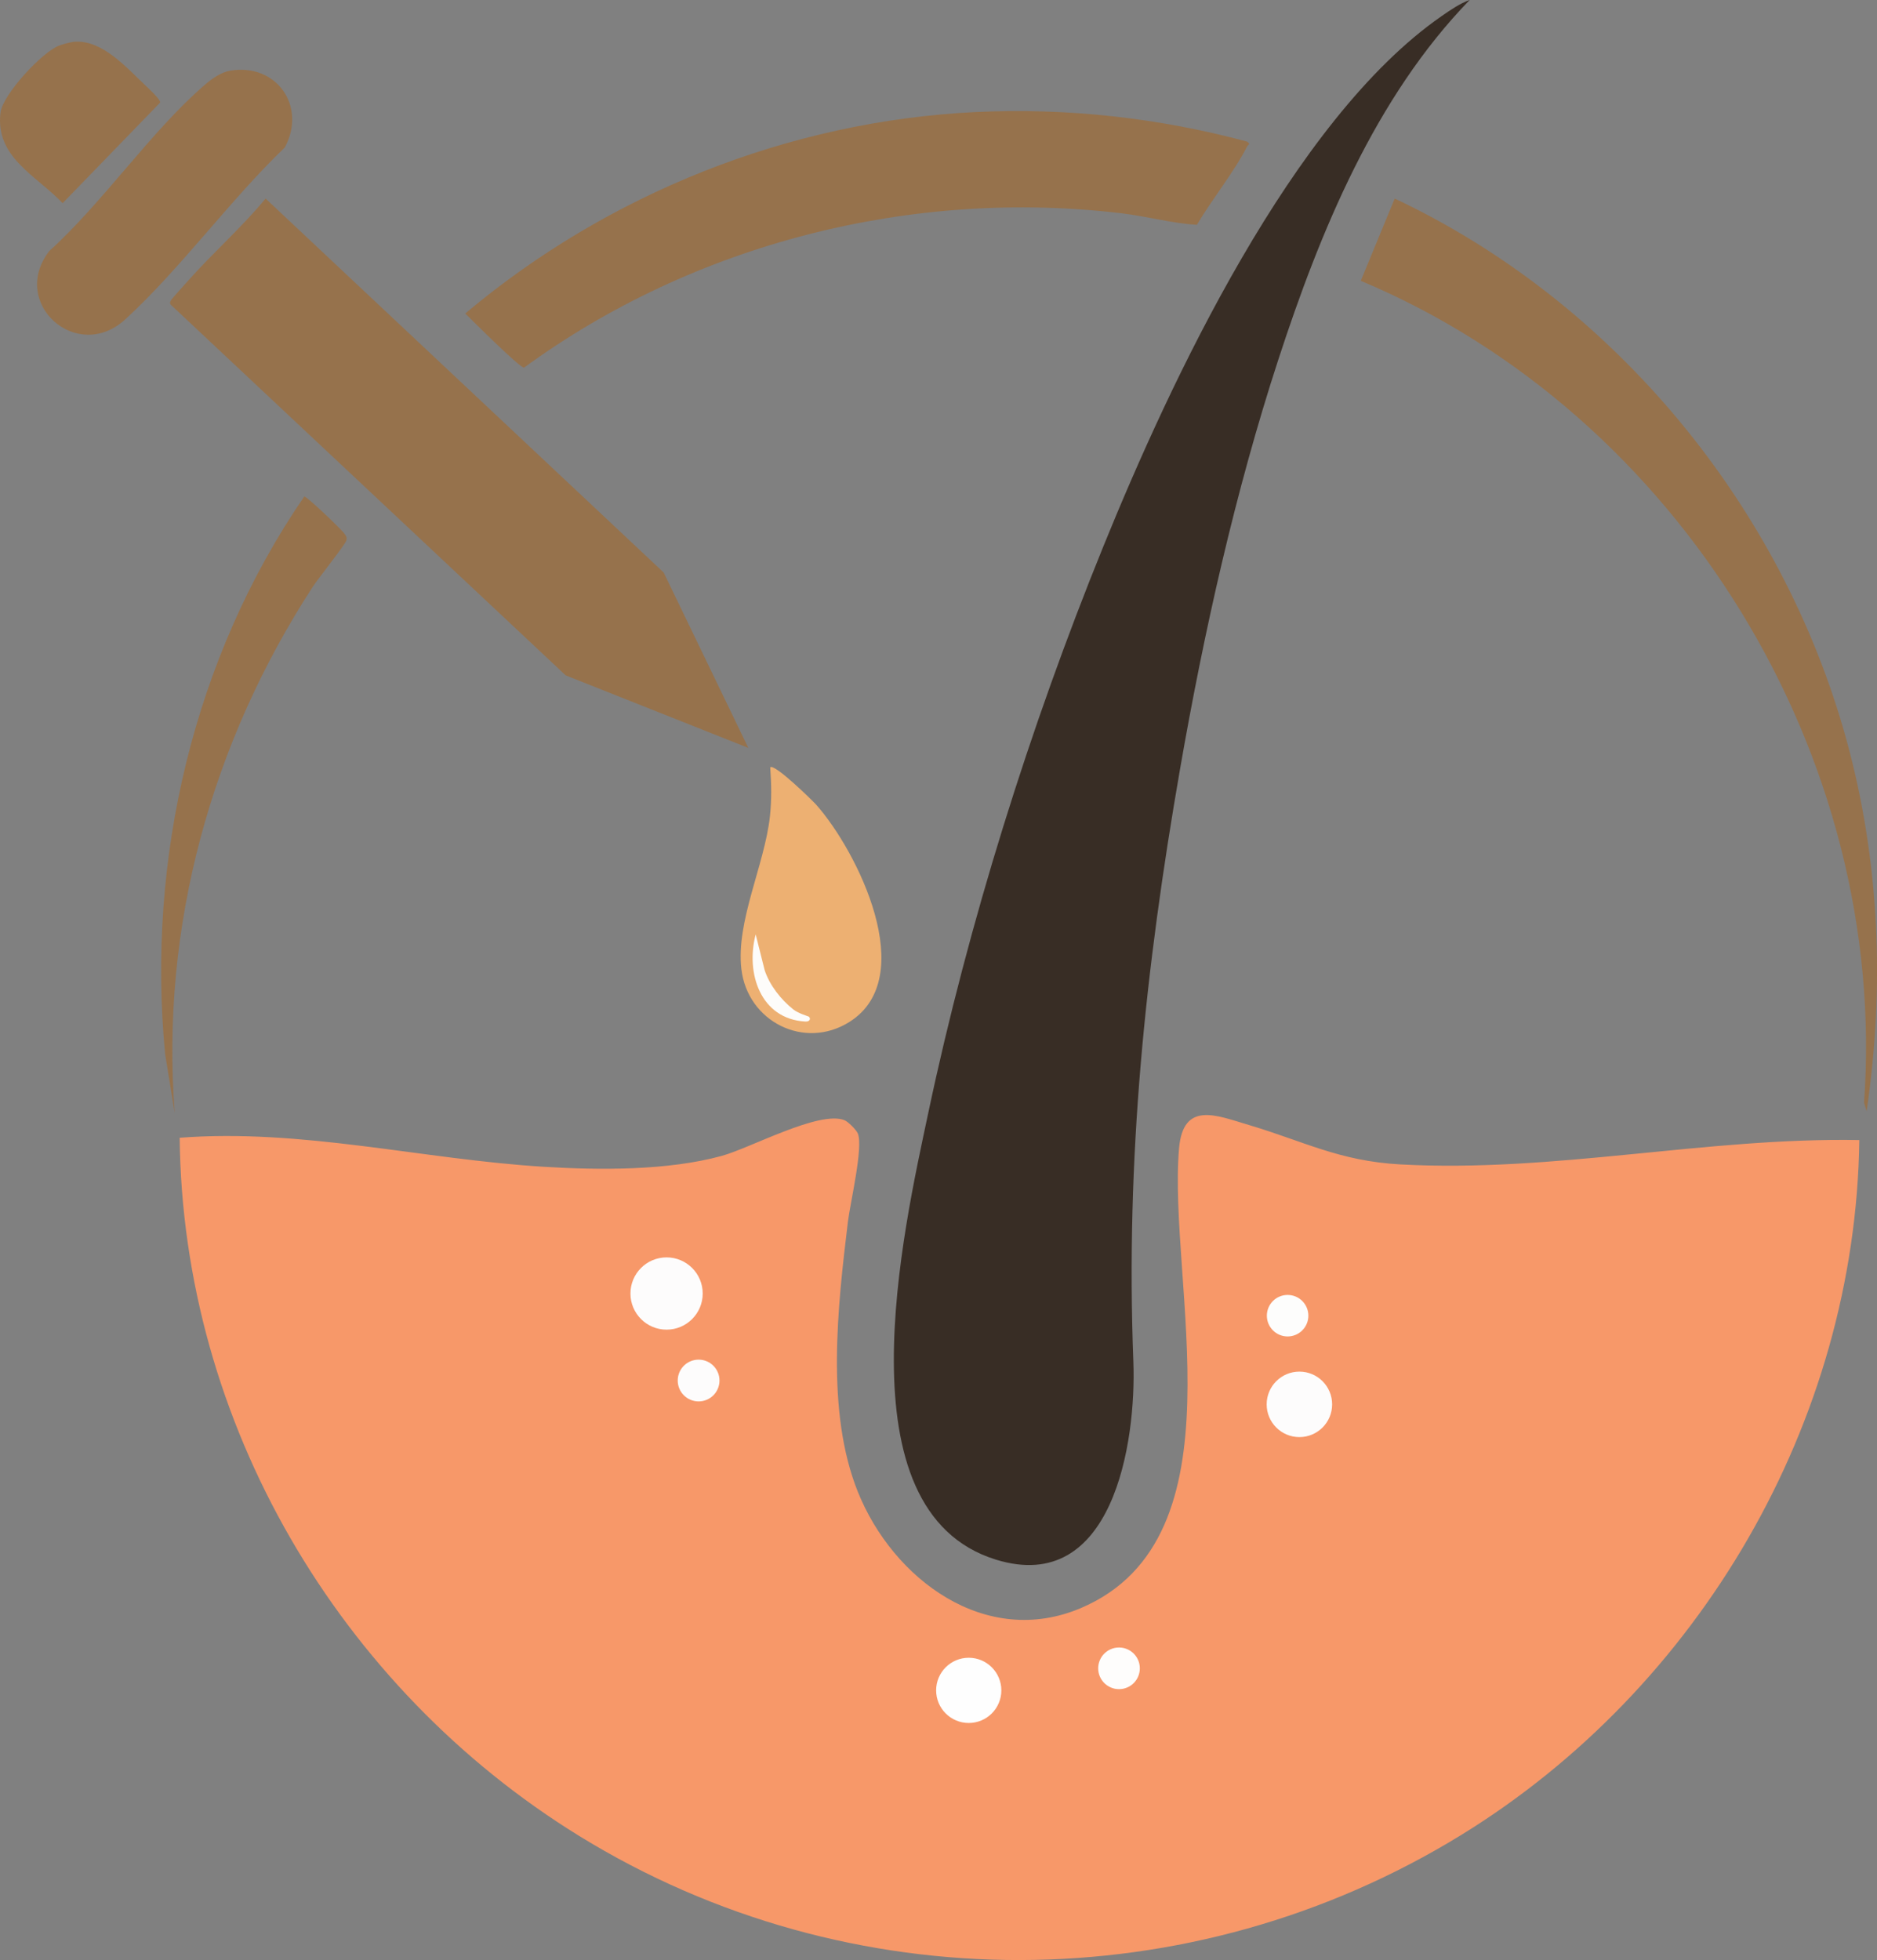
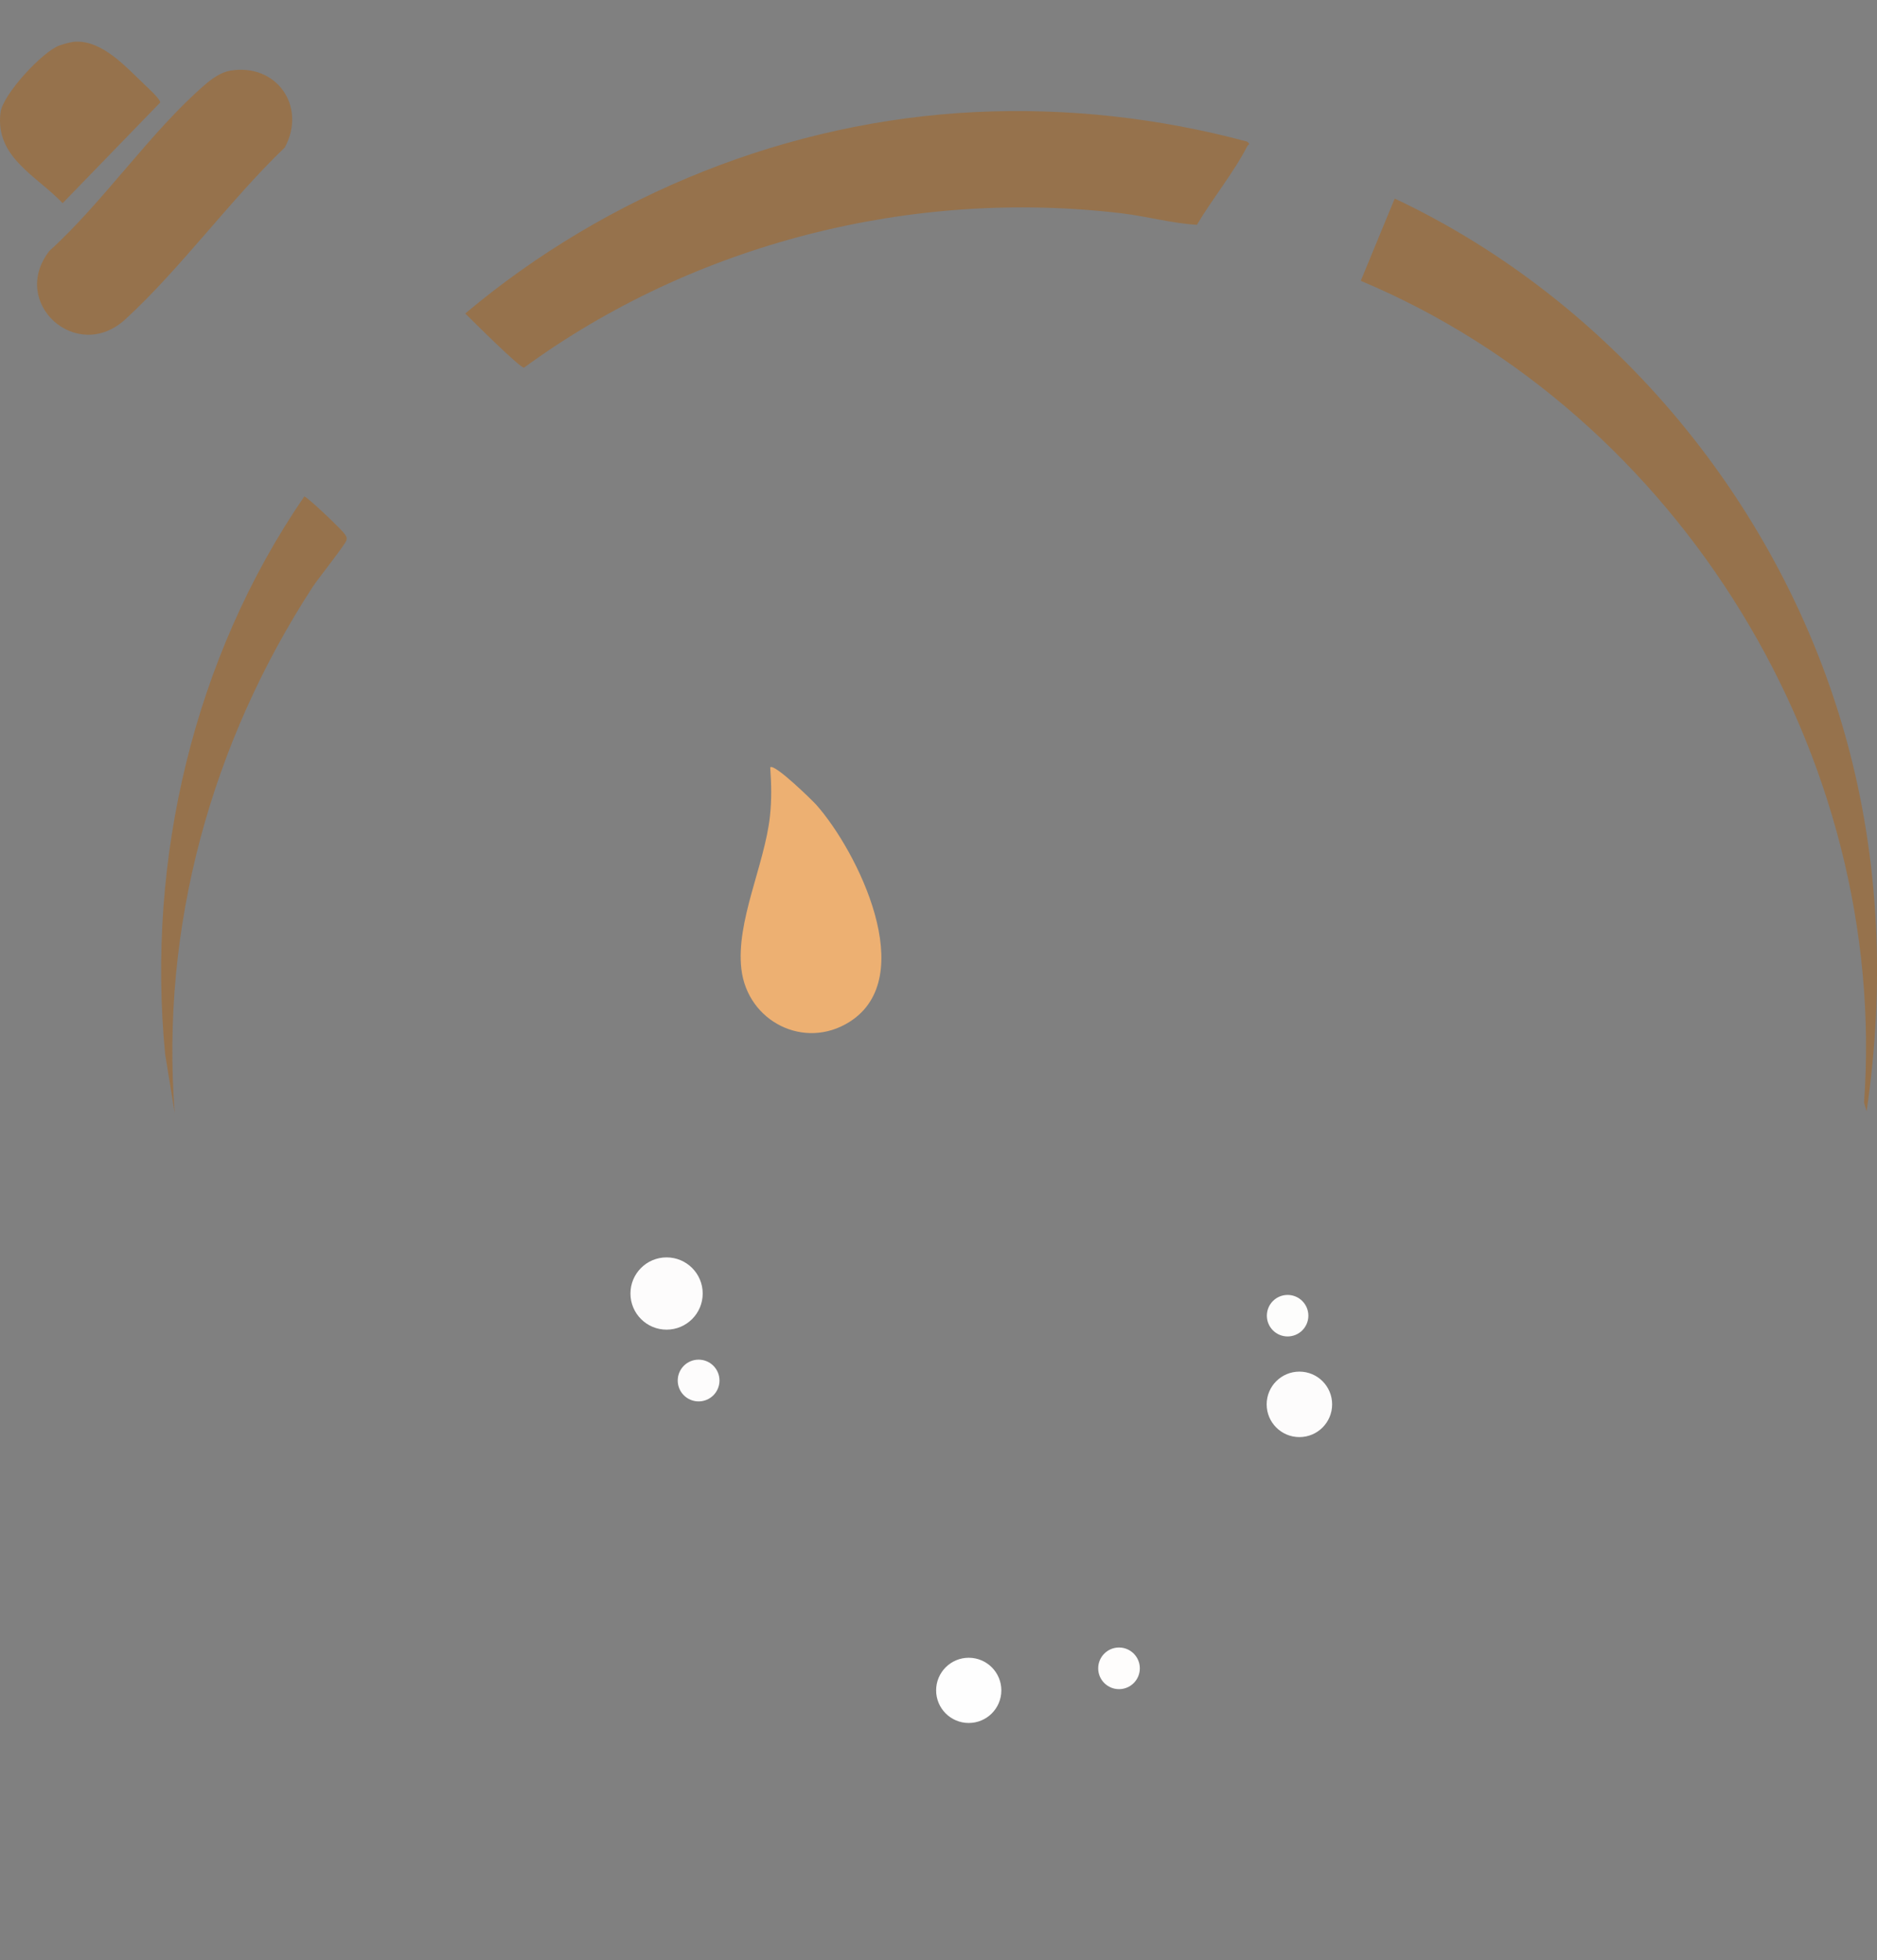
<svg xmlns="http://www.w3.org/2000/svg" id="Layer_2" data-name="Layer 2" viewBox="0 0 293.02 305.92">
  <rect x="0" y="0" width="293.02" height="305.92" fill="#808080" stroke="none" />
  <defs>
    <style> .cls-1 { fill: #fefdfc; } .cls-2 { fill: #fefefe; } .cls-3 { fill: #fdfcfc; } .cls-4 { fill: #382d25; } .cls-5 { fill: #edb072; } .cls-6 { fill: #fdfdfc; } .cls-7 { fill: #f79869; } .cls-8 { fill: #96724c; } .cls-9 { fill: #fdfcfa; } </style>
  </defs>
  <g id="Layer_2-2" data-name="Layer 2">
    <g>
      <g>
-         <path class="cls-4" d="M229.43,0c-14.76,15.2-23.35,36.15-29.86,56.1-6.72,20.59-11.65,42.62-15.36,63.98-5.43,31.23-8.5,60.74-7.28,92.43.48,12.61-3.19,36.56-21.47,30.91-24.55-7.59-14.39-51.55-10.55-69.7,6.27-29.64,15.9-60.29,27.29-88.33,10.52-25.9,29.58-66.7,52.8-82.84,1.35-.94,2.88-2,4.43-2.56Z" />
        <g>
          <path class="cls-8" d="M291.39,173.42l-.39-1.33c3.87-54.05-28.84-107.4-78.57-128.26l5.3-12.84c34.3,16.18,60.5,47.99,70.54,84.55,5.19,18.91,5.97,38.5,3.13,57.89Z" />
          <g>
            <path class="cls-8" d="M152.28,17.49c14.28-.69,28.63.91,42.4,4.61.63.48.19.4,0,.77-2.02,3.98-5.52,8.29-7.83,12.22-3.94-.24-7.79-1.32-11.69-1.79-32.79-3.93-66.79,4.68-93.35,24.08-.62.09-8.12-7.4-9.18-8.45,22.2-18.66,50.5-30.03,79.64-31.44Z" />
            <g>
              <g>
                <path class="cls-8" d="M27.29,173.8l-1.51-9.26c-2.93-30.4,4.47-61.92,21.72-87.05.43,0,5.8,5.12,6.26,5.8.26.38.45.54.31,1.07-.16.61-4.46,6.02-5.26,7.25-15.8,24.3-23.78,53.05-21.53,82.19Z" />
                <g>
                  <path class="cls-5" d="M120.24,119.77c.6-.7,6.62,5.2,7.19,5.84,6.45,7.29,16.2,26.97,5.16,33.9-7.02,4.41-15.88-.05-16.85-8.24-.88-7.42,3.6-16.21,4.45-23.81.29-2.62.24-5.08.05-7.7Z" />
-                   <path class="cls-9" d="M126.28,158.69c.32.3.16.79-.56.75-7.03-.39-9.34-7.59-7.75-13.6l1.4,5.58c.76,2.34,2.55,4.6,4.46,6.12.84.67,2.35,1.06,2.45,1.15Z" />
                </g>
              </g>
              <g>
-                 <path class="cls-8" d="M116.84,116.74l-28.53-11.33L26.7,47.6c-.25-.28-.15-.46,0-.75.1-.2,2.24-2.56,2.66-3.03,3.88-4.37,8.37-8.31,12.1-12.83l62.15,58.37,13.22,27.39Z" />
                <path class="cls-8" d="M35.88,11.04c7.29-1.26,12.05,5.57,8.58,11.98-8.55,8.19-16.3,18.95-24.92,26.84-7.54,6.9-18.14-2.57-11.83-10.7,8.38-7.57,15.9-18.73,24.3-25.95,1.07-.92,2.46-1.92,3.88-2.17Z" />
                <path class="cls-8" d="M11.73,6.51c4.24-.24,7.94,3.95,10.85,6.71.47.45,2.51,2.29,2.42,2.79l-15.22,15.7C5.62,27.35-.79,24.54.08,17.56c.35-2.81,6.53-9.49,9.19-10.46.64-.23,1.82-.56,2.46-.59Z" />
              </g>
            </g>
          </g>
        </g>
      </g>
      <g>
-         <path class="cls-7" d="M290.26,177.95c-.6,43.99-24.94,85.57-62.15,108.45-42.11,25.89-95.56,26.11-137.69.15-37.51-23.11-61.92-64.51-62.37-108.97,19.04-1.47,37.9,3.37,56.86,4.53,8.72.53,19.33.61,27.76-1.7,4.46-1.22,15.27-7.15,19.17-5.57.56.23,1.85,1.51,2.08,2.08.87,2.13-1.19,10.82-1.55,13.75-1.6,13.23-3.49,29.62,1.55,42.17,5.48,13.65,20,24.52,34.92,18.1,25.51-10.96,13.43-50.75,15.22-71.68.64-7.49,5.87-5.16,10.88-3.68,8.62,2.56,14.14,5.64,23.69,6.16,23.93,1.32,47.73-4.24,71.62-3.8Z" />
        <g>
          <circle class="cls-3" cx="104.06" cy="201.89" r="5.64" />
          <circle class="cls-3" cx="202.85" cy="219.19" r="5.11" />
          <circle class="cls-2" cx="151.23" cy="263.83" r="5.09" />
          <circle class="cls-3" cx="109.06" cy="215.47" r="3.26" />
          <circle class="cls-1" cx="174.69" cy="260.39" r="3.25" />
          <circle class="cls-6" cx="201.01" cy="205.35" r="3.24" />
        </g>
      </g>
    </g>
  </g>
</svg>